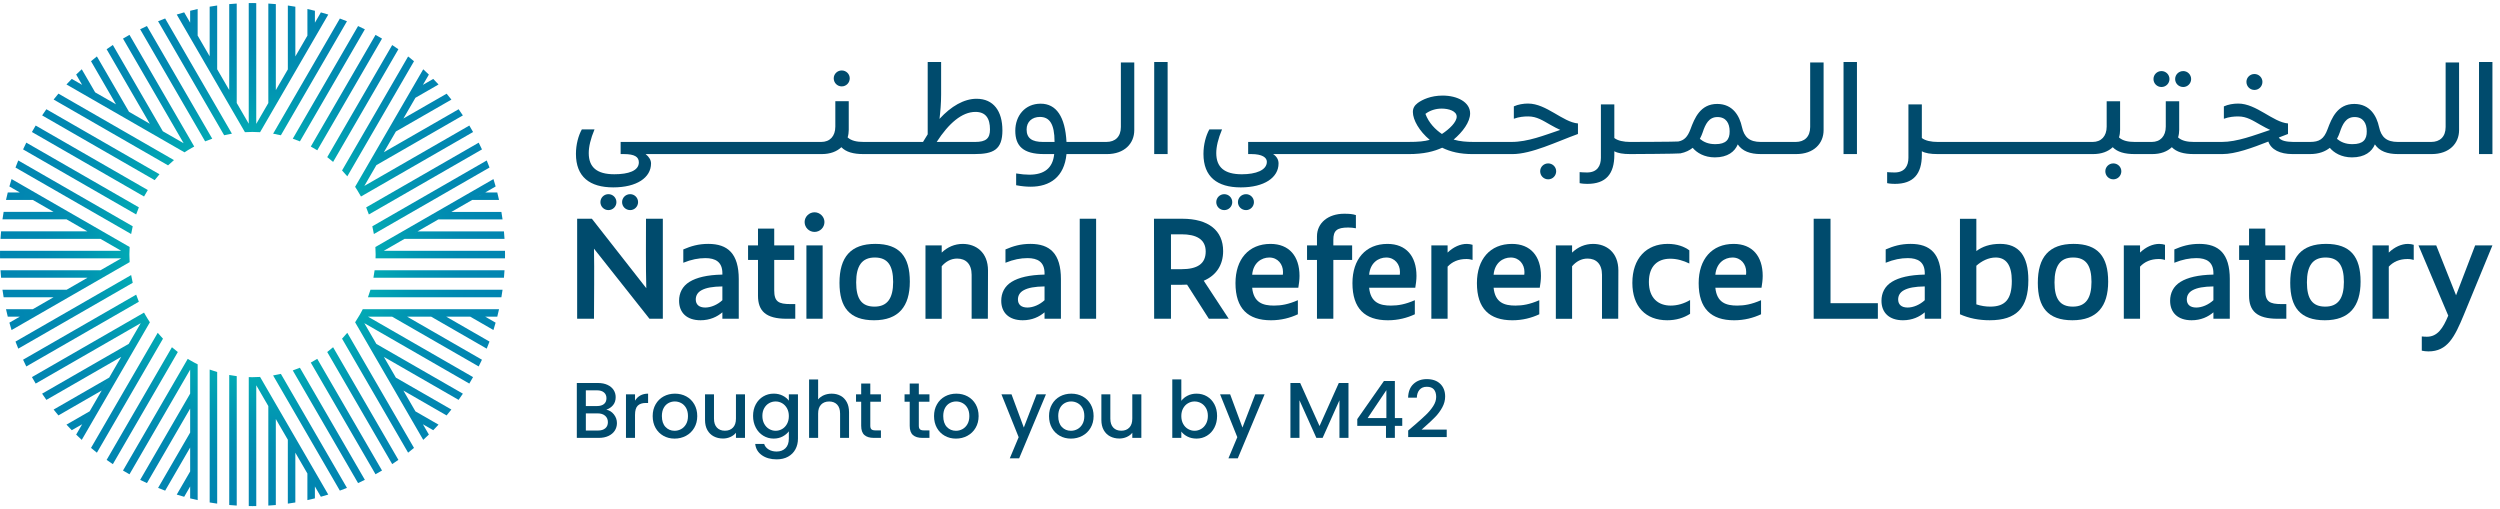
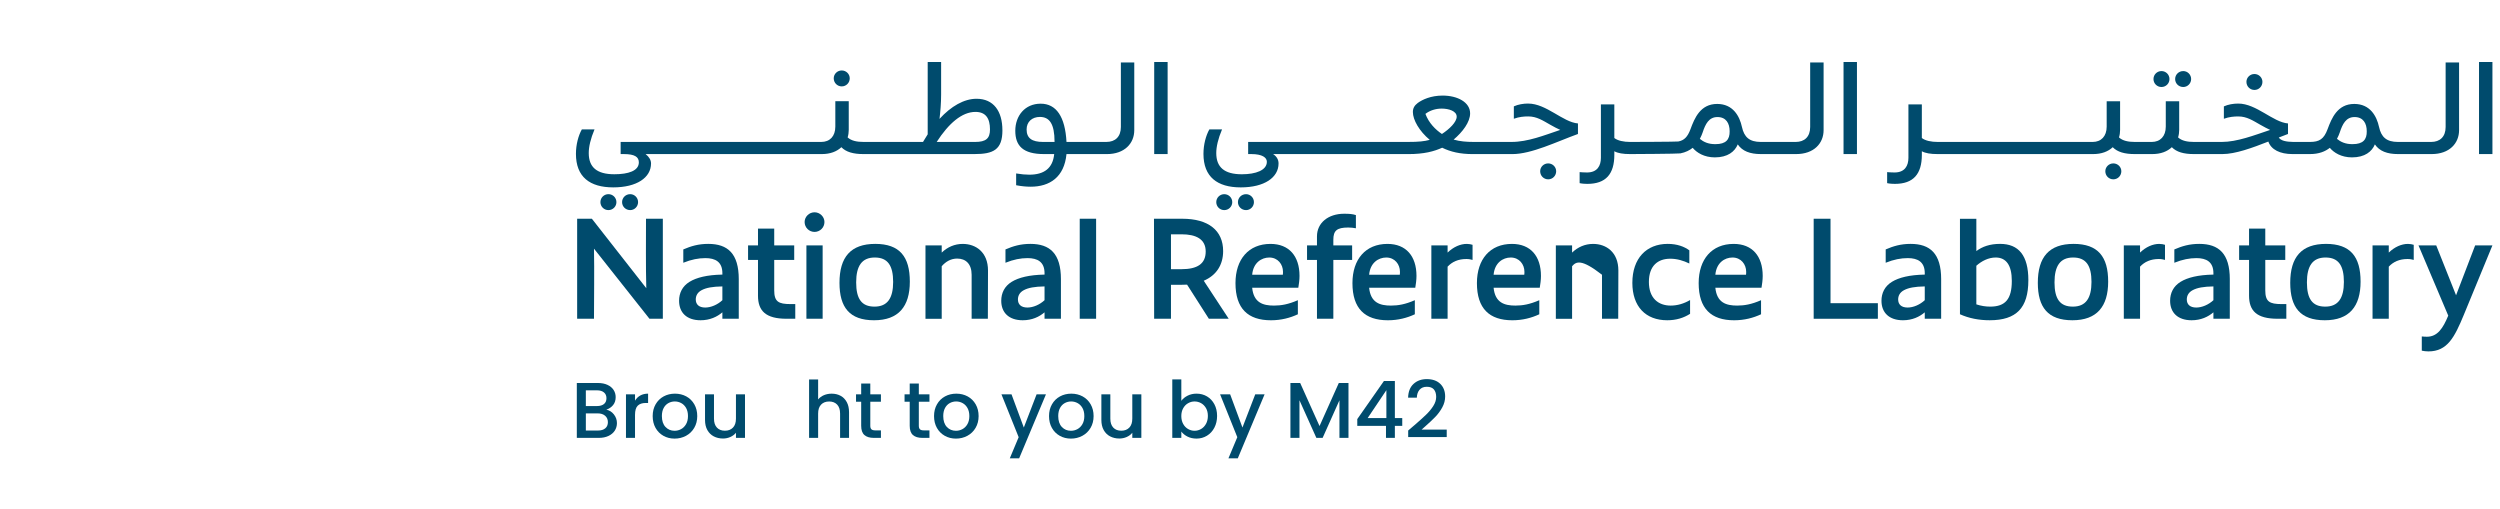
<svg xmlns="http://www.w3.org/2000/svg" width="319" height="65" viewBox="0 0 319 65" fill="none">
  <g clip-path="url(#clip0_2970_10117)">
-     <path d="M19.118 15.794L13.605 6.28C13.868 6.099 14.133 5.917 14.4 5.741L20.775 16.747L19.118 15.794ZM16.463 14.268L12.364 7.201C12.11 7.401 11.857 7.607 11.612 7.811L14.798 13.31L16.464 14.267L16.463 14.268ZM12.143 11.786L10.432 8.838C10.188 9.057 9.953 9.281 9.718 9.511L10.483 10.832L12.143 11.786ZM18.748 3.322C18.455 3.451 18.168 3.59 17.881 3.732L26.174 18.037C26.471 17.913 26.774 17.802 27.081 17.695L18.748 3.322ZM23.5 1.575C23.179 1.665 22.863 1.76 22.552 1.856L31.254 16.866C31.573 16.848 31.896 16.834 32.221 16.834C32.263 16.834 32.305 16.834 32.347 16.834L23.501 1.575H23.5ZM21.072 2.357C20.769 2.471 20.468 2.586 20.17 2.711L28.601 17.256C28.928 17.18 29.257 17.112 29.592 17.056L21.073 2.357H21.072ZM24.783 18.697L16.522 4.448C16.244 4.606 15.966 4.763 15.694 4.925L23.435 18.279L24.465 18.877C24.567 18.818 24.679 18.753 24.785 18.697H24.783ZM44.316 42.464C44.102 42.722 43.877 42.971 43.646 43.214L52.074 57.76C52.328 57.564 52.582 57.359 52.826 57.154L44.315 42.466L44.316 42.464ZM45.886 40.197C45.705 40.513 45.515 40.823 45.314 41.126L54.005 56.127C54.249 55.903 54.489 55.678 54.724 55.45L45.886 40.197ZM42.503 44.306C42.259 44.517 42.009 44.721 41.753 44.916L50.044 59.218C50.307 59.046 50.571 58.864 50.834 58.679L42.503 44.306ZM35.84 47.707C35.513 47.784 35.184 47.851 34.849 47.907L43.365 62.602C43.668 62.492 43.974 62.378 44.271 62.254L35.84 47.707ZM33.186 48.097C32.866 48.116 32.544 48.129 32.22 48.129C32.179 48.129 32.14 48.126 32.1 48.126L40.942 63.384C41.258 63.298 41.575 63.203 41.885 63.107L33.186 48.097ZM40.482 45.788C40.211 45.955 39.937 46.116 39.655 46.266L47.916 60.516C48.194 60.359 48.472 60.202 48.745 60.039L40.482 45.789V45.788ZM38.267 46.925C37.969 47.049 37.664 47.161 37.358 47.268L45.689 61.641C45.981 61.512 46.269 61.374 46.556 61.226L38.268 46.925H38.267ZM17.375 27.363C17.481 27.056 17.593 26.754 17.719 26.458L3.357 18.2C3.212 18.486 3.075 18.772 2.945 19.064L17.376 27.364L17.375 27.363ZM16.734 29.861C16.791 29.528 16.858 29.2 16.935 28.875L2.33 20.475C2.206 20.77 2.09 21.076 1.975 21.377L16.734 29.861ZM18.38 25.074C18.531 24.793 18.693 24.519 18.86 24.249L4.552 16.018C4.389 16.29 4.231 16.567 4.073 16.843L18.38 25.074ZM19.736 22.985C19.933 22.729 20.138 22.48 20.35 22.237L5.918 13.938C5.731 14.2 5.549 14.463 5.376 14.725L19.736 22.985ZM16.51 32.48C16.51 32.156 16.523 31.837 16.542 31.517L1.476 22.848C1.38 23.159 1.284 23.473 1.198 23.793L16.514 32.604C16.514 32.565 16.514 32.522 16.514 32.482L16.51 32.48ZM23.542 19.437C23.844 19.238 24.153 19.05 24.47 18.872L9.157 10.067C8.928 10.301 8.702 10.535 8.481 10.778L23.542 19.437ZM21.444 21.1C21.689 20.869 21.94 20.644 22.199 20.429L7.456 11.947C7.245 12.196 7.039 12.449 6.843 12.701L21.444 21.1ZM51.47 49.836L56.984 53.009C57.194 52.76 57.395 52.508 57.596 52.255L50.513 48.186L51.47 49.836ZM53.965 54.139H53.966L55.279 54.895C55.508 54.661 55.733 54.427 55.955 54.184L53.008 52.49L53.965 54.141V54.139ZM62.105 44.487C62.23 44.191 62.346 43.886 62.46 43.585L56.937 40.407H55.016L62.105 44.487ZM61.08 46.758C61.224 46.477 61.362 46.19 61.497 45.9L51.95 40.407H50.034L61.081 46.758H61.08ZM60.002 40.407L62.962 42.111C63.058 41.8 63.154 41.486 63.24 41.172L61.913 40.408H60.001L60.002 40.407ZM48.981 45.538L58.517 51.024C58.703 50.762 58.885 50.498 59.063 50.232L48.021 43.884L48.981 45.539V45.538ZM46.486 41.236H46.489L59.883 48.944C60.047 48.672 60.205 48.395 60.362 48.118L46.958 40.407H46.007L46.487 41.236H46.486ZM16.542 33.444C16.523 33.125 16.51 32.804 16.51 32.48C16.51 32.441 16.51 32.405 16.51 32.365L1.198 41.172C1.284 41.491 1.38 41.806 1.476 42.116L16.546 33.445L16.542 33.444ZM11.437 52.483L8.481 54.182C8.701 54.425 8.926 54.659 9.157 54.893L10.48 54.136L11.438 52.483H11.437ZM13.93 48.181L6.843 52.259C7.04 52.512 7.245 52.764 7.452 53.008L12.976 49.829L13.93 48.181ZM17.717 38.501C17.593 38.205 17.481 37.903 17.375 37.598L2.944 45.898C3.073 46.19 3.212 46.476 3.355 46.762L17.717 38.501ZM16.935 36.087C16.858 35.761 16.791 35.431 16.734 35.098L1.977 43.585C2.091 43.886 2.206 44.191 2.331 44.487L16.936 36.087H16.935ZM18.38 39.887L4.075 48.118C4.232 48.395 4.39 48.672 4.553 48.944L17.959 41.232L18.555 40.199C18.497 40.096 18.435 39.992 18.378 39.888L18.38 39.887ZM16.425 43.878L5.372 50.232C5.549 50.5 5.731 50.762 5.919 51.024L15.467 45.534L16.425 43.878ZM32.697 15.806V0.399C32.539 0.387 32.376 0.387 32.218 0.387C32.061 0.387 31.897 0.387 31.739 0.392V15.793L32.222 16.626L32.697 15.807V15.806ZM29.249 11.492L30.207 13.145V0.454C29.886 0.469 29.565 0.492 29.249 0.525V11.493V11.492ZM24.262 2.891L25.22 4.544V1.15C24.899 1.217 24.578 1.294 24.262 1.375V2.892V2.891ZM26.753 7.19L27.711 8.842V0.701C27.39 0.744 27.069 0.791 26.753 0.853V7.191V7.19ZM40.183 1.375C39.867 1.294 39.546 1.217 39.225 1.15V4.548L40.183 2.895V1.375ZM37.687 0.856C37.371 0.793 37.05 0.746 36.729 0.703V8.856L37.687 7.203V0.856ZM35.196 0.525C34.88 0.492 34.559 0.468 34.238 0.454V13.157L35.196 11.504V0.525ZM24.264 63.59C24.579 63.67 24.901 63.747 25.222 63.814V46.489C24.895 46.327 24.577 46.155 24.264 45.971V63.589V63.59ZM34.237 51.812V64.512C34.558 64.497 34.879 64.474 35.195 64.441V53.467L34.237 51.812ZM36.727 56.111V64.263C37.048 64.22 37.37 64.173 37.685 64.115V57.764L36.727 56.111ZM39.223 60.417V63.814C39.544 63.747 39.866 63.67 40.181 63.59V62.071L39.223 60.417ZM29.25 64.439C29.566 64.473 29.887 64.497 30.208 64.51V47.997C29.886 47.956 29.566 47.907 29.25 47.847V64.439ZM26.754 64.115C27.07 64.173 27.391 64.22 27.712 64.263V47.472C27.388 47.375 27.069 47.27 26.754 47.155V64.115ZM32.101 48.128C31.981 48.125 31.861 48.122 31.742 48.118V64.574C31.9 64.579 32.063 64.579 32.221 64.579C32.379 64.579 32.542 64.579 32.7 64.574V49.157L32.136 48.183L32.102 48.126L32.101 48.128ZM37.36 17.697C37.668 17.803 37.971 17.916 38.27 18.04L46.557 3.739C46.27 3.591 45.983 3.452 45.69 3.323L37.359 17.697H37.36ZM35.195 16.465L34.851 17.058C35.184 17.115 35.514 17.182 35.841 17.259L44.272 2.713C43.975 2.59 43.669 2.474 43.367 2.365L35.195 16.466V16.465ZM32.221 16.835C32.545 16.835 32.867 16.849 33.186 16.868L41.888 1.857C41.576 1.762 41.261 1.666 40.945 1.58L32.102 16.835C32.143 16.835 32.182 16.835 32.222 16.835H32.221ZM43.647 21.752C43.878 21.995 44.102 22.243 44.316 22.5L52.827 7.812C52.583 7.607 52.329 7.402 52.076 7.206L43.647 21.75V21.752ZM41.755 20.05C42.011 20.246 42.26 20.451 42.505 20.66L50.834 6.285C50.571 6.1 50.307 5.919 50.044 5.747L41.755 20.05ZM39.658 18.698C39.938 18.849 40.214 19.009 40.485 19.177L48.747 4.927C48.475 4.764 48.197 4.607 47.919 4.45L39.659 18.698H39.658ZM54.006 8.839L45.312 23.836C45.515 24.138 45.702 24.456 45.883 24.773L54.724 9.516C54.489 9.288 54.249 9.063 54.005 8.839H54.006ZM19.125 41.123C18.925 40.823 18.736 40.514 18.557 40.2L9.718 55.455C9.953 55.683 10.188 55.908 10.432 56.128L19.125 41.124V41.123ZM20.172 62.254C20.468 62.378 20.771 62.493 21.073 62.607L24.264 57.105V55.197L20.173 62.254H20.172ZM22.553 63.109C22.865 63.204 23.18 63.3 23.501 63.39L24.264 62.072V60.159L22.553 63.107V63.109ZM20.796 43.216C20.566 42.972 20.34 42.724 20.126 42.466L11.612 57.154C11.857 57.359 12.11 57.564 12.364 57.764L20.796 43.216ZM17.882 61.234C18.169 61.378 18.457 61.515 18.75 61.644L24.264 52.134V50.226L17.883 61.234H17.882ZM23.956 45.789L15.694 60.042C15.966 60.204 16.244 60.362 16.522 60.519L24.264 47.167V45.973C24.161 45.913 24.057 45.851 23.956 45.789ZM22.691 44.918C22.433 44.722 22.183 44.517 21.938 44.306L13.605 58.686C13.868 58.867 14.133 59.049 14.4 59.225L22.691 44.918ZM51.617 30.479H64.375C64.36 30.159 64.337 29.839 64.303 29.525H53.278L51.617 30.479ZM60.256 25.512H63.676C63.608 25.192 63.532 24.872 63.451 24.558H61.918L60.257 25.512H60.256ZM55.941 27.993H64.125C64.082 27.673 64.035 27.353 63.977 27.039H57.599L55.94 27.993H55.941ZM46.953 37.927H63.977C64.035 37.613 64.082 37.293 64.125 36.973H47.271C47.174 37.296 47.069 37.614 46.953 37.927ZM47.648 35.441H64.303C64.337 35.127 64.361 34.807 64.375 34.487H47.799C47.757 34.808 47.708 35.127 47.648 35.441ZM48.963 32.006L47.928 32.601C47.926 32.719 47.923 32.842 47.919 32.96H64.437C64.442 32.803 64.442 32.64 64.442 32.483C64.442 32.326 64.442 32.163 64.437 32.006H48.963ZM45.766 40.41H63.451C63.532 40.095 63.608 39.775 63.676 39.455H46.286C46.124 39.781 45.95 40.098 45.766 40.41ZM55.957 10.781C55.737 10.538 55.512 10.304 55.281 10.07L53.966 10.828L53.009 12.478L55.957 10.781ZM57.601 12.708C57.4 12.456 57.199 12.203 56.988 11.954L51.478 15.12L50.517 16.778L57.601 12.708ZM59.062 14.727C58.889 14.465 58.707 14.201 58.521 13.939L48.983 19.421L48.027 21.072L59.063 14.727H59.062ZM60.365 16.845C60.207 16.568 60.049 16.291 59.886 16.02L46.491 23.724L45.884 24.771C45.942 24.873 46.006 24.972 46.061 25.075L60.365 16.846V16.845ZM61.5 19.064C61.366 18.772 61.227 18.486 61.083 18.205L46.724 26.461C46.848 26.758 46.961 27.06 47.066 27.365L61.5 19.065V19.064ZM62.463 21.378C62.348 21.077 62.234 20.772 62.108 20.476L47.507 28.876C47.584 29.201 47.652 29.53 47.708 29.862L62.463 21.377V21.378ZM62.966 22.852L47.899 31.519C47.917 31.838 47.931 32.158 47.931 32.482C47.931 32.522 47.93 32.554 47.928 32.601L63.244 23.793C63.158 23.479 63.062 23.163 62.966 22.854V22.852ZM6.842 27.037H0.464C0.406 27.352 0.359 27.672 0.316 27.991H8.501L6.842 27.037ZM15.479 32.005H0.005C0 32.162 0 32.324 0 32.482C0 32.639 0 32.801 0.005 32.959H15.485L16.317 32.482L15.479 32.005ZM2.526 24.555H0.992C0.911 24.869 0.834 25.189 0.766 25.509H4.185L2.526 24.555ZM11.166 29.522H0.139C0.105 29.837 0.081 30.157 0.067 30.476H12.825L11.166 29.522ZM12.827 34.485H0.067C0.082 34.805 0.105 35.125 0.139 35.44H11.166L12.827 34.485ZM0.316 36.973C0.359 37.293 0.406 37.613 0.464 37.927H6.843L8.5 36.973H0.316ZM0.766 39.454C0.834 39.774 0.911 40.094 0.992 40.408H2.526L4.185 39.454H0.766Z" fill="url(#paint0_radial_2970_10117)" />
    <path d="M78.325 52.87C78.588 53.2 78.721 53.573 78.721 53.99C78.721 54.346 78.628 54.667 78.443 54.952C78.257 55.239 77.989 55.463 77.639 55.627C77.288 55.792 76.88 55.874 76.415 55.874H73.602V48.87H76.284C76.763 48.87 77.174 48.95 77.519 49.111C77.863 49.273 78.122 49.489 78.297 49.762C78.472 50.033 78.56 50.339 78.56 50.675C78.56 51.078 78.452 51.414 78.236 51.682C78.02 51.951 77.73 52.15 77.366 52.278C77.744 52.345 78.065 52.544 78.327 52.872L78.325 52.87ZM74.753 51.812H76.18C76.558 51.812 76.853 51.725 77.065 51.555C77.278 51.384 77.384 51.137 77.384 50.814C77.384 50.492 77.277 50.251 77.065 50.074C76.852 49.896 76.558 49.806 76.18 49.806H74.753V51.812ZM77.233 54.654C77.455 54.466 77.567 54.204 77.567 53.868C77.567 53.532 77.448 53.252 77.214 53.051C76.978 52.849 76.663 52.748 76.272 52.748H74.754V54.935H76.312C76.704 54.935 77.01 54.841 77.233 54.653V54.654Z" fill="#004B6D" />
    <path d="M81.7 50.466C81.979 50.309 82.312 50.23 82.697 50.23V51.419H82.404C81.952 51.419 81.609 51.533 81.377 51.762C81.144 51.99 81.028 52.387 81.028 52.951V55.874H79.874V50.32H81.028V51.126C81.196 50.844 81.42 50.623 81.701 50.466H81.7Z" fill="#004B6D" />
    <path d="M84.649 55.607C84.224 55.369 83.891 55.032 83.647 54.599C83.404 54.165 83.282 53.663 83.282 53.092C83.282 52.521 83.406 52.028 83.656 51.591C83.906 51.154 84.246 50.818 84.679 50.583C85.11 50.348 85.592 50.231 86.125 50.231C86.658 50.231 87.139 50.349 87.573 50.583C88.004 50.818 88.344 51.154 88.595 51.591C88.845 52.028 88.969 52.529 88.969 53.092C88.969 53.655 88.841 54.158 88.585 54.595C88.328 55.032 87.979 55.369 87.538 55.608C87.095 55.847 86.608 55.966 86.075 55.966C85.542 55.966 85.074 55.846 84.649 55.608V55.607ZM86.91 54.755C87.169 54.614 87.381 54.403 87.543 54.12C87.705 53.838 87.786 53.495 87.786 53.092C87.786 52.689 87.708 52.348 87.552 52.069C87.397 51.791 87.191 51.58 86.934 51.439C86.678 51.298 86.401 51.227 86.105 51.227C85.808 51.227 85.533 51.298 85.28 51.439C85.028 51.58 84.827 51.79 84.679 52.069C84.53 52.349 84.456 52.689 84.456 53.092C84.456 53.69 84.61 54.153 84.916 54.478C85.222 54.804 85.61 54.967 86.075 54.967C86.372 54.967 86.65 54.897 86.91 54.755Z" fill="#004B6D" />
    <path d="M95.062 50.321V55.876H93.908V55.22C93.726 55.448 93.489 55.628 93.195 55.759C92.902 55.889 92.589 55.955 92.258 55.955C91.82 55.955 91.427 55.864 91.079 55.683C90.731 55.502 90.459 55.233 90.259 54.877C90.059 54.521 89.961 54.091 89.961 53.587V50.321H91.105V53.416C91.105 53.913 91.229 54.295 91.478 54.56C91.728 54.826 92.068 54.958 92.501 54.958C92.934 54.958 93.276 54.825 93.528 54.56C93.782 54.295 93.907 53.913 93.907 53.416V50.321H95.061H95.062Z" fill="#004B6D" />
-     <path d="M99.873 50.486C100.208 50.657 100.468 50.871 100.657 51.126V50.32H101.82V55.964C101.82 56.475 101.712 56.931 101.496 57.33C101.28 57.729 100.969 58.043 100.56 58.272C100.151 58.5 99.664 58.614 99.097 58.614C98.342 58.614 97.714 58.438 97.215 58.085C96.716 57.733 96.433 57.253 96.365 56.648H97.509C97.597 56.937 97.785 57.171 98.071 57.349C98.357 57.526 98.699 57.616 99.097 57.616C99.563 57.616 99.939 57.475 100.225 57.193C100.511 56.91 100.656 56.501 100.656 55.963V55.036C100.46 55.298 100.196 55.518 99.861 55.696C99.526 55.873 99.147 55.963 98.722 55.963C98.237 55.963 97.793 55.841 97.392 55.595C96.99 55.35 96.673 55.007 96.441 54.567C96.209 54.127 96.091 53.627 96.091 53.069C96.091 52.512 96.207 52.019 96.441 51.588C96.674 51.158 96.99 50.824 97.392 50.586C97.793 50.348 98.237 50.228 98.722 50.228C99.154 50.228 99.537 50.314 99.87 50.485L99.873 50.486ZM100.42 52.094C100.26 51.812 100.054 51.596 99.798 51.449C99.541 51.301 99.265 51.227 98.968 51.227C98.671 51.227 98.394 51.3 98.138 51.443C97.882 51.588 97.674 51.799 97.516 52.079C97.357 52.358 97.279 52.689 97.279 53.072C97.279 53.455 97.358 53.791 97.516 54.08C97.674 54.369 97.883 54.589 98.144 54.74C98.403 54.891 98.678 54.967 98.968 54.967C99.258 54.967 99.541 54.893 99.798 54.745C100.054 54.597 100.262 54.381 100.42 54.095C100.577 53.81 100.657 53.475 100.657 53.092C100.657 52.709 100.577 52.377 100.42 52.095V52.094Z" fill="#004B6D" />
    <path d="M107.26 50.502C107.594 50.684 107.856 50.953 108.049 51.309C108.241 51.665 108.338 52.095 108.338 52.599V55.876H107.195V52.771C107.195 52.274 107.07 51.892 106.82 51.627C106.57 51.363 106.229 51.23 105.799 51.23C105.368 51.23 105.024 51.363 104.772 51.627C104.518 51.894 104.393 52.274 104.393 52.771V55.876H103.239V48.417H104.393V50.968C104.589 50.732 104.837 50.551 105.136 50.423C105.436 50.296 105.765 50.232 106.123 50.232C106.548 50.232 106.927 50.322 107.261 50.504L107.26 50.502Z" fill="#004B6D" />
    <path d="M111.05 51.258V54.333C111.05 54.541 111.098 54.69 111.197 54.782C111.294 54.873 111.461 54.917 111.697 54.917H112.406V55.874H111.495C110.976 55.874 110.578 55.753 110.301 55.511C110.024 55.27 109.887 54.877 109.887 54.333V51.258H109.228V50.32H109.887V48.94H111.05V50.32H112.406V51.258H111.05Z" fill="#004B6D" />
    <path d="M117.242 51.258V54.333C117.242 54.541 117.291 54.69 117.39 54.782C117.487 54.873 117.654 54.917 117.89 54.917H118.598V55.874H117.688C117.168 55.874 116.77 55.753 116.494 55.511C116.217 55.27 116.079 54.877 116.079 54.333V51.258H115.421V50.32H116.079V48.94H117.242V50.32H118.598V51.258H117.242Z" fill="#004B6D" />
    <path d="M120.551 55.607C120.126 55.369 119.792 55.032 119.548 54.599C119.305 54.165 119.184 53.663 119.184 53.092C119.184 52.521 119.308 52.028 119.558 51.591C119.807 51.154 120.147 50.818 120.58 50.583C121.012 50.348 121.494 50.231 122.027 50.231C122.56 50.231 123.041 50.349 123.474 50.583C123.906 50.818 124.246 51.154 124.497 51.591C124.747 52.028 124.871 52.529 124.871 53.092C124.871 53.655 124.743 54.158 124.486 54.595C124.23 55.032 123.88 55.369 123.439 55.608C122.997 55.847 122.51 55.966 121.977 55.966C121.444 55.966 120.976 55.846 120.551 55.608V55.607ZM122.812 54.755C123.071 54.614 123.283 54.403 123.445 54.12C123.607 53.838 123.688 53.495 123.688 53.092C123.688 52.689 123.609 52.348 123.454 52.069C123.299 51.791 123.093 51.58 122.836 51.439C122.58 51.298 122.303 51.227 122.006 51.227C121.71 51.227 121.434 51.298 121.182 51.439C120.93 51.58 120.729 51.79 120.58 52.069C120.432 52.349 120.358 52.689 120.358 53.092C120.358 53.69 120.512 54.153 120.818 54.478C121.124 54.804 121.511 54.967 121.977 54.967C122.274 54.967 122.552 54.897 122.812 54.755Z" fill="#004B6D" />
    <path d="M133.462 50.321L130.042 58.486H128.848L129.981 55.784L127.786 50.321H129.071L130.639 54.554L132.268 50.321H133.462Z" fill="#004B6D" />
    <path d="M135.223 55.607C134.798 55.369 134.465 55.032 134.221 54.599C133.978 54.165 133.856 53.663 133.856 53.092C133.856 52.521 133.98 52.028 134.23 51.591C134.48 51.154 134.82 50.818 135.253 50.583C135.684 50.348 136.166 50.231 136.699 50.231C137.232 50.231 137.714 50.349 138.147 50.583C138.578 50.818 138.918 51.154 139.169 51.591C139.419 52.028 139.543 52.529 139.543 53.092C139.543 53.655 139.415 54.158 139.159 54.595C138.902 55.032 138.553 55.369 138.112 55.608C137.669 55.847 137.182 55.966 136.649 55.966C136.116 55.966 135.648 55.846 135.223 55.608V55.607ZM137.484 54.755C137.743 54.614 137.955 54.403 138.117 54.12C138.279 53.838 138.36 53.495 138.36 53.092C138.36 52.689 138.282 52.348 138.126 52.069C137.971 51.791 137.765 51.58 137.509 51.439C137.252 51.298 136.976 51.227 136.679 51.227C136.382 51.227 136.107 51.298 135.854 51.439C135.602 51.58 135.401 51.79 135.253 52.069C135.104 52.349 135.03 52.689 135.03 53.092C135.03 53.69 135.184 54.153 135.49 54.478C135.796 54.804 136.184 54.967 136.649 54.967C136.946 54.967 137.224 54.897 137.484 54.755Z" fill="#004B6D" />
    <path d="M145.636 50.321V55.876H144.482V55.22C144.3 55.448 144.063 55.628 143.769 55.759C143.476 55.889 143.163 55.955 142.832 55.955C142.394 55.955 142.001 55.864 141.653 55.683C141.305 55.502 141.033 55.233 140.833 54.877C140.633 54.521 140.535 54.091 140.535 53.587V50.321H141.679V53.416C141.679 53.913 141.803 54.295 142.053 54.56C142.302 54.826 142.642 54.958 143.075 54.958C143.508 54.958 143.85 54.825 144.102 54.56C144.356 54.295 144.481 53.913 144.481 53.416V50.321H145.635H145.636Z" fill="#004B6D" />
    <path d="M151.54 50.486C151.88 50.316 152.26 50.23 152.679 50.23C153.171 50.23 153.616 50.348 154.014 50.582C154.412 50.817 154.725 51.152 154.956 51.584C155.186 52.019 155.3 52.513 155.3 53.071C155.3 53.629 155.186 54.127 154.956 54.568C154.727 55.009 154.411 55.352 154.01 55.596C153.608 55.842 153.166 55.964 152.68 55.964C152.248 55.964 151.865 55.88 151.532 55.712C151.197 55.544 150.933 55.329 150.737 55.067V55.873H149.584V48.414H150.737V51.146C150.933 50.877 151.201 50.657 151.541 50.486H151.54ZM153.888 52.079C153.728 51.801 153.519 51.589 153.26 51.443C153 51.3 152.722 51.227 152.425 51.227C152.128 51.227 151.86 51.301 151.601 51.449C151.34 51.596 151.131 51.812 150.973 52.094C150.814 52.376 150.736 52.709 150.736 53.091C150.736 53.473 150.816 53.809 150.973 54.094C151.131 54.38 151.34 54.596 151.601 54.744C151.86 54.892 152.135 54.966 152.425 54.966C152.715 54.966 153 54.891 153.26 54.739C153.519 54.588 153.728 54.368 153.888 54.079C154.045 53.79 154.125 53.454 154.125 53.071C154.125 52.688 154.045 52.357 153.888 52.078V52.079Z" fill="#004B6D" />
    <path d="M161.361 50.321L157.941 58.486H156.747L157.88 55.784L155.685 50.321H156.969L158.537 54.554L160.167 50.321H161.361Z" fill="#004B6D" />
    <path d="M172.066 48.87V55.874H170.913V51.076L168.768 55.874H167.968L165.812 51.076V55.874H164.658V48.87H165.903L168.372 54.364L170.832 48.87H172.066Z" fill="#004B6D" />
    <path d="M173.189 54.342V53.475L176.589 48.617H177.985V53.344H178.927V54.342H177.985V55.874H176.852V54.342H173.189ZM176.902 49.786L174.514 53.344H176.902V49.786Z" fill="#004B6D" />
    <path d="M180.414 54.313C181.061 53.755 181.573 53.297 181.946 52.936C182.32 52.578 182.633 52.203 182.883 51.813C183.132 51.423 183.257 51.033 183.257 50.644C183.257 50.254 183.161 49.925 182.968 49.696C182.775 49.468 182.474 49.353 182.063 49.353C181.651 49.353 181.356 49.48 181.137 49.731C180.917 49.984 180.801 50.321 180.788 50.744H179.674C179.695 49.978 179.925 49.392 180.368 48.985C180.809 48.579 181.372 48.375 182.053 48.375C182.788 48.375 183.363 48.577 183.779 48.98C184.193 49.383 184.401 49.921 184.401 50.593C184.401 51.076 184.278 51.541 184.031 51.989C183.784 52.437 183.491 52.836 183.151 53.189C182.81 53.541 182.377 53.95 181.851 54.413L181.395 54.817H184.602V55.773H179.684V54.936L180.412 54.311L180.414 54.313Z" fill="#004B6D" />
    <path d="M84.578 27.91V40.673H82.871L75.793 31.73C75.851 34.635 75.793 37.978 75.793 40.673H73.644V27.91H75.523L82.467 36.776C82.39 33.91 82.43 30.623 82.43 27.91H84.579H84.578Z" fill="#004B6D" />
    <path d="M94.266 35.629V40.674H92.175V39.852C91.503 40.426 90.583 40.865 89.394 40.865C87.629 40.865 86.651 39.891 86.651 38.382C86.651 37.406 87.055 36.528 87.995 35.954C88.877 35.419 90.201 35.075 92.176 35.038V34.864C92.176 33.413 91.275 32.936 90.009 32.936C89.127 32.936 88.226 33.108 87.189 33.527V31.827C88.168 31.406 89.107 31.12 90.374 31.12C92.848 31.12 94.267 32.343 94.267 35.629H94.266ZM92.175 38.304V36.547C90.909 36.566 90.104 36.719 89.528 37.026C88.991 37.31 88.78 37.751 88.78 38.209C88.78 38.841 89.184 39.242 89.988 39.242C90.718 39.242 91.561 38.879 92.175 38.305V38.304Z" fill="#004B6D" />
    <path d="M101.477 38.801V40.673H100.364C97.698 40.673 96.72 39.661 96.72 37.731V33.164H95.453V31.311H96.72V29.171H98.791V31.311H101.342V33.164H98.791V37.043C98.791 38.494 99.328 38.801 100.882 38.801H101.476H101.477Z" fill="#004B6D" />
    <path d="M102.669 28.33C102.669 27.662 103.243 27.088 103.934 27.088C104.625 27.088 105.2 27.662 105.2 28.33C105.2 29.037 104.624 29.592 103.934 29.592C103.245 29.592 102.669 29.037 102.669 28.33ZM102.898 31.311H104.969V40.673H102.898V31.311Z" fill="#004B6D" />
    <path d="M107.118 36.087C107.118 32.801 108.558 31.12 111.683 31.12C114.807 31.12 116.094 32.764 116.094 35.935C116.094 39.107 114.655 40.865 111.53 40.865C108.405 40.865 107.118 39.221 107.118 36.087ZM113.965 35.973C113.965 33.89 113.276 32.858 111.626 32.858C109.976 32.858 109.247 33.928 109.247 36.03C109.247 38.132 109.937 39.125 111.587 39.125C113.237 39.125 113.965 38.055 113.965 35.972V35.973Z" fill="#004B6D" />
    <path d="M126.07 34.522L126.051 40.674H123.98V35.057C123.98 33.682 123.233 32.994 122.139 32.994C121.333 32.994 120.682 33.375 120.163 33.969V40.676H118.091V31.314H120.163V32.232C120.892 31.525 121.814 31.123 122.848 31.123C124.516 31.123 126.07 32.174 126.07 34.524V34.522Z" fill="#004B6D" />
    <path d="M135.374 35.629V40.674H133.283V39.852C132.611 40.426 131.691 40.865 130.502 40.865C128.737 40.865 127.759 39.891 127.759 38.382C127.759 37.406 128.163 36.528 129.103 35.954C129.985 35.419 131.309 35.075 133.284 35.038V34.864C133.284 33.413 132.383 32.936 131.117 32.936C130.235 32.936 129.334 33.108 128.298 33.527V31.827C129.276 31.406 130.215 31.12 131.482 31.12C133.956 31.12 135.375 32.343 135.375 35.629H135.374ZM133.283 38.304V36.547C132.017 36.566 131.212 36.719 130.636 37.026C130.099 37.31 129.888 37.751 129.888 38.209C129.888 38.841 130.292 39.242 131.096 39.242C131.826 39.242 132.669 38.879 133.283 38.305V38.304Z" fill="#004B6D" />
    <path d="M137.773 27.91H139.864V40.673H137.773V27.91Z" fill="#004B6D" />
    <path d="M154.251 40.674L151.47 36.319C151.258 36.337 151.029 36.337 150.798 36.337H149.416V40.674H147.269L147.248 27.911H150.855C154.211 27.911 156.072 29.42 156.072 32.039C156.072 33.796 155.21 35.135 153.599 35.821L156.783 40.674H154.252H154.251ZM153.847 32.094C153.847 30.509 152.619 29.897 150.76 29.897H149.416V34.348H150.76C152.756 34.348 153.847 33.68 153.847 32.093V32.094Z" fill="#004B6D" />
    <path d="M165.665 36.719H159.777C159.968 38.629 161.158 38.993 162.557 38.993C163.479 38.993 164.38 38.84 165.608 38.305V40.102C164.628 40.56 163.479 40.867 162.174 40.867C159.24 40.867 157.648 39.376 157.648 36.128C157.648 33.07 159.336 31.122 162.116 31.122C164.495 31.122 165.818 32.689 165.818 35.21C165.818 35.707 165.741 36.28 165.665 36.719ZM159.777 35.057H163.689C163.71 34.923 163.71 34.809 163.71 34.675C163.71 33.738 163.058 32.859 161.964 32.859C160.967 32.859 159.91 33.529 159.777 35.057Z" fill="#004B6D" />
    <path d="M170.134 30.596V31.311H172.532V33.164H170.134V40.673H168.045V33.164H166.778V31.311H168.045V30.158C168.045 28.438 169.483 27.273 171.516 27.273C172.205 27.273 172.59 27.31 173.012 27.445V29.127C172.686 29.069 172.398 29.032 172.034 29.032C170.577 29.032 170.134 29.432 170.134 30.597V30.596Z" fill="#004B6D" />
    <path d="M180.589 36.719H174.701C174.893 38.629 176.083 38.993 177.482 38.993C178.404 38.993 179.305 38.84 180.533 38.305V40.102C179.553 40.56 178.404 40.867 177.099 40.867C174.164 40.867 172.572 39.376 172.572 36.128C172.572 33.07 174.26 31.122 177.041 31.122C179.419 31.122 180.743 32.689 180.743 35.21C180.743 35.707 180.666 36.28 180.589 36.719ZM174.701 35.057H178.614C178.634 34.923 178.634 34.809 178.634 34.675C178.634 33.738 177.983 32.859 176.888 32.859C175.891 32.859 174.835 33.529 174.701 35.057Z" fill="#004B6D" />
    <path d="M187.898 31.236V33.166C187.687 33.108 187.438 33.05 187.111 33.05C186.056 33.05 185.288 33.413 184.714 34.024V40.674H182.641V31.312H184.714V32.23C185.461 31.503 186.343 31.122 187.169 31.122C187.457 31.122 187.706 31.179 187.898 31.237V31.236Z" fill="#004B6D" />
    <path d="M196.472 36.719H190.584C190.776 38.629 191.966 38.993 193.365 38.993C194.286 38.993 195.187 38.84 196.415 38.305V40.102C195.436 40.56 194.286 40.867 192.981 40.867C190.047 40.867 188.455 39.376 188.455 36.128C188.455 33.07 190.143 31.122 192.923 31.122C195.302 31.122 196.626 32.689 196.626 35.21C196.626 35.707 196.549 36.28 196.472 36.719ZM190.584 35.057H194.497C194.517 34.923 194.517 34.809 194.517 34.675C194.517 33.738 193.865 32.859 192.771 32.859C191.774 32.859 190.718 33.529 190.584 35.057Z" fill="#004B6D" />
-     <path d="M206.504 34.522L206.485 40.674H204.414V35.057C204.414 33.682 203.667 32.994 202.573 32.994C201.767 32.994 201.116 33.375 200.598 33.969V40.676H198.525V31.314H200.598V32.232C201.326 31.525 202.248 31.123 203.282 31.123C204.95 31.123 206.504 32.174 206.504 34.524V34.522Z" fill="#004B6D" />
+     <path d="M206.504 34.522L206.485 40.674H204.414V35.057C201.767 32.994 201.116 33.375 200.598 33.969V40.676H198.525V31.314H200.598V32.232C201.326 31.525 202.248 31.123 203.282 31.123C204.95 31.123 206.504 32.174 206.504 34.524V34.522Z" fill="#004B6D" />
    <path d="M208.289 36.087C208.289 32.974 210.073 31.12 212.797 31.12C214.004 31.12 214.907 31.464 215.559 31.943V33.624C214.811 33.261 214.006 33.012 213.123 33.012C211.55 33.012 210.399 33.91 210.399 35.974C210.399 38.039 211.589 38.993 213.181 38.993C214.043 38.993 214.869 38.744 215.654 38.286V40.043C214.849 40.559 213.891 40.865 212.739 40.865C209.976 40.865 208.288 39.107 208.288 36.087H208.289Z" fill="#004B6D" />
    <path d="M224.767 36.719H218.879C219.071 38.629 220.261 38.993 221.66 38.993C222.581 38.993 223.482 38.84 224.71 38.305V40.102C223.731 40.56 222.581 40.867 221.276 40.867C218.342 40.867 216.75 39.376 216.75 36.128C216.75 33.07 218.438 31.122 221.218 31.122C223.597 31.122 224.921 32.689 224.921 35.21C224.921 35.707 224.844 36.28 224.767 36.719ZM218.879 35.057H222.792C222.812 34.923 222.812 34.809 222.812 34.675C222.812 33.738 222.16 32.859 221.066 32.859C220.069 32.859 219.013 33.529 218.879 35.057Z" fill="#004B6D" />
    <path d="M239.616 38.687V40.674H231.425V27.911H233.574V38.687H239.616Z" fill="#004B6D" />
    <path d="M247.691 35.629V40.674H245.599V39.852C244.928 40.426 244.007 40.865 242.819 40.865C241.054 40.865 240.076 39.891 240.076 38.382C240.076 37.406 240.479 36.528 241.42 35.954C242.302 35.419 243.626 35.075 245.601 35.038V34.864C245.601 33.413 244.7 32.936 243.434 32.936C242.552 32.936 241.65 33.108 240.614 33.527V31.827C241.592 31.406 242.531 31.12 243.798 31.12C246.273 31.12 247.692 32.343 247.692 35.629H247.691ZM245.599 38.304V36.547C244.334 36.566 243.529 36.719 242.952 37.026C242.415 37.31 242.205 37.751 242.205 38.209C242.205 38.841 242.608 39.242 243.412 39.242C244.142 39.242 244.986 38.879 245.599 38.305V38.304Z" fill="#004B6D" />
    <path d="M258.817 35.762C258.817 39.297 257.283 40.864 253.888 40.864C252.507 40.864 251.242 40.615 250.091 40.099V27.92H252.182V32.037C252.949 31.463 253.908 31.119 255.212 31.119C257.591 31.119 258.819 32.609 258.819 35.761L258.817 35.762ZM256.707 35.839C256.707 33.832 255.977 32.858 254.654 32.858C253.734 32.858 252.87 33.297 252.181 33.909V38.838C252.774 39.029 253.351 39.125 253.944 39.125C255.882 39.125 256.707 38.169 256.707 35.839Z" fill="#004B6D" />
    <path d="M260.026 36.087C260.026 32.801 261.466 31.12 264.591 31.12C267.715 31.12 269.002 32.764 269.002 35.935C269.002 39.107 267.563 40.865 264.438 40.865C261.313 40.865 260.026 39.221 260.026 36.087ZM266.873 35.973C266.873 33.89 266.184 32.858 264.534 32.858C262.884 32.858 262.155 33.928 262.155 36.03C262.155 38.132 262.845 39.125 264.495 39.125C266.145 39.125 266.873 38.055 266.873 35.972V35.973Z" fill="#004B6D" />
    <path d="M276.254 31.236V33.166C276.044 33.108 275.794 33.05 275.468 33.05C274.413 33.05 273.645 33.413 273.07 34.024V40.674H270.998V31.312H273.07V32.23C273.818 31.503 274.7 31.122 275.526 31.122C275.813 31.122 276.063 31.179 276.254 31.237V31.236Z" fill="#004B6D" />
    <path d="M284.522 35.629V40.674H282.431V39.852C281.759 40.426 280.839 40.865 279.65 40.865C277.885 40.865 276.907 39.891 276.907 38.382C276.907 37.406 277.311 36.528 278.251 35.954C279.133 35.419 280.457 35.075 282.432 35.038V34.864C282.432 33.413 281.531 32.936 280.265 32.936C279.383 32.936 278.482 33.108 277.446 33.527V31.827C278.424 31.406 279.363 31.12 280.63 31.12C283.104 31.12 284.523 32.343 284.523 35.629H284.522ZM282.431 38.304V36.547C281.165 36.566 280.36 36.719 279.784 37.026C279.247 37.31 279.036 37.751 279.036 38.209C279.036 38.841 279.44 39.242 280.244 39.242C280.974 39.242 281.817 38.879 282.431 38.305V38.304Z" fill="#004B6D" />
    <path d="M291.736 38.801V40.673H290.623C287.957 40.673 286.979 39.661 286.979 37.731V33.164H285.712V31.311H286.979V29.171H289.05V31.311H291.601V33.164H289.05V37.043C289.05 38.494 289.587 38.801 291.141 38.801H291.735H291.736Z" fill="#004B6D" />
    <path d="M292.234 36.087C292.234 32.801 293.674 31.12 296.798 31.12C299.923 31.12 301.21 32.764 301.21 35.935C301.21 39.107 299.77 40.865 296.646 40.865C293.521 40.865 292.234 39.221 292.234 36.087ZM299.081 35.973C299.081 33.89 298.392 32.858 296.742 32.858C295.092 32.858 294.363 33.928 294.363 36.03C294.363 38.132 295.052 39.125 296.702 39.125C298.352 39.125 299.081 38.055 299.081 35.972V35.973Z" fill="#004B6D" />
    <path d="M307.992 31.236V33.166C307.782 33.108 307.532 33.05 307.206 33.05C306.151 33.05 305.383 33.413 304.808 34.024V40.674H302.736V31.312H304.808V32.23C305.556 31.503 306.438 31.122 307.264 31.122C307.55 31.122 307.801 31.179 307.992 31.237V31.236Z" fill="#004B6D" />
    <path d="M318.034 31.311L314.39 40.158C313.202 43.023 312.3 44.839 309.864 44.839C309.557 44.839 309.288 44.801 309.02 44.744V42.929C309.212 42.95 309.424 42.967 309.672 42.967C311.016 42.967 311.726 41.897 312.396 40.274L308.598 31.312H310.862L313.393 37.676L315.83 31.312H318.036L318.034 31.311Z" fill="#004B6D" />
    <path d="M78.655 25.791C78.655 26.356 78.2 26.809 77.635 26.809C77.069 26.809 76.613 26.356 76.613 25.791C76.613 25.227 77.069 24.775 77.635 24.775C78.2 24.775 78.655 25.228 78.655 25.791ZM80.414 24.775C79.832 24.775 79.378 25.228 79.378 25.791C79.378 26.355 79.832 26.809 80.414 26.809C80.964 26.809 81.419 26.356 81.419 25.791C81.419 25.227 80.964 24.775 80.414 24.775ZM107.406 11.024C107.971 11.024 108.427 10.571 108.427 9.992C108.427 9.444 107.971 8.991 107.406 8.991C106.84 8.991 106.384 9.444 106.384 9.992C106.384 10.571 106.84 11.024 107.406 11.024ZM127.909 16.626C127.909 19.113 126.747 19.66 124.328 19.66H110.17C108.867 19.66 107.956 19.394 107.358 18.784C106.777 19.332 105.946 19.66 104.861 19.66H104.656H82.381C82.848 20.038 83.072 20.434 83.072 20.859C83.072 22.664 81.249 23.91 78.25 23.91C75.251 23.91 73.49 22.565 73.49 19.639C73.49 18.433 73.804 17.292 74.244 16.509H75.862C75.359 17.698 75.124 18.73 75.124 19.529C75.124 21.343 76.16 22.235 78.39 22.235C80.18 22.235 81.517 21.797 81.517 20.718C81.517 20.03 80.998 19.66 79.6 19.66H79.193V18.111H104.656H104.798C105.881 18.111 106.588 17.392 106.588 16.155V12.916H108.3V16.577C108.3 16.907 108.253 17.235 108.158 17.532C108.629 17.97 109.352 18.111 110.185 18.111H117.777C117.982 17.783 118.169 17.454 118.374 17.14V7.91H120.087V12.056C120.087 13.168 119.992 14.263 119.881 15.17C121.357 13.557 123.008 12.603 124.609 12.603C126.777 12.603 127.906 14.184 127.906 16.624L127.909 16.626ZM126.322 16.517C126.322 15.094 125.773 14.279 124.469 14.279C122.742 14.279 121.061 15.735 119.521 18.112H124.423C125.821 18.112 126.322 17.659 126.322 16.517ZM143.021 7.973H144.733V16.611C144.733 18.285 143.507 19.662 141.23 19.662H137.074H136.084C135.802 22.587 133.963 23.824 131.514 23.824C130.933 23.824 130.32 23.762 129.66 23.636V22.133C130.32 22.242 130.854 22.289 131.341 22.289C133.242 22.289 134.341 21.46 134.515 19.66H133.211C130.541 19.66 129.551 18.612 129.551 16.688C129.551 14.763 130.792 13.23 132.788 13.23C134.783 13.23 135.914 14.888 136.085 18.111H137.075H141.169C142.299 18.111 143.023 17.454 143.023 16.202V7.972L143.021 7.973ZM134.561 18.097C134.561 15.782 133.901 14.92 132.691 14.92C131.685 14.92 130.995 15.547 130.995 16.517C130.995 17.643 131.685 18.112 133.099 18.112H134.561V18.097ZM147.277 19.662H148.989V7.91H147.277V19.66V19.662ZM158.997 24.777C158.415 24.777 157.961 25.23 157.961 25.793C157.961 26.356 158.415 26.81 158.997 26.81C159.547 26.81 160.002 26.357 160.002 25.793C160.002 25.228 159.547 24.777 158.997 24.777ZM156.216 24.777C155.65 24.777 155.195 25.23 155.195 25.793C155.195 26.356 155.65 26.81 156.216 26.81C156.783 26.81 157.236 26.357 157.236 25.793C157.236 25.228 156.782 24.777 156.216 24.777ZM195.001 13.215C197.311 13.215 199.431 15.594 201.348 15.751V17.08H201.333L201.348 17.096C198.63 18.081 195.428 19.662 192.976 19.662H192.739H187.917C186.315 19.662 185.105 19.38 184.022 18.849C182.985 19.318 181.728 19.662 179.718 19.662H162.452C162.912 19.967 163.143 20.377 163.143 20.86C163.143 22.66 161.32 23.911 158.321 23.911C155.322 23.911 153.561 22.566 153.561 19.64C153.561 18.435 153.875 17.294 154.315 16.51H155.933C155.43 17.7 155.195 18.732 155.195 19.53C155.195 21.344 156.231 22.237 158.461 22.237C160.252 22.237 161.651 21.721 161.651 20.641C161.651 20.108 161.069 19.66 159.672 19.66H159.264V18.111H179.607C181.052 18.111 181.744 18.033 182.435 17.845C181.101 16.735 180.283 15.294 180.283 14.293C180.283 13.824 180.472 13.463 180.912 13.134C181.492 12.712 182.575 12.196 184.084 12.196C185.97 12.196 187.587 13.041 187.587 14.465C187.587 15.575 186.63 16.842 185.483 17.812C186.299 18.048 187.133 18.11 188.012 18.11H192.74H192.741H192.883C194.957 18.11 197.047 17.264 199.088 16.576C198.711 16.404 198.303 16.201 197.816 15.919C196.872 15.387 196.103 14.856 195.004 14.856C194.47 14.856 193.842 14.903 193.166 15.153V13.572C193.717 13.322 194.376 13.212 195.004 13.212L195.001 13.215ZM185.874 14.889C185.874 14.17 184.869 13.857 183.958 13.857C183.189 13.857 182.45 14.092 181.884 14.529C182.308 15.688 183.173 16.548 183.989 17.096C184.947 16.47 185.874 15.578 185.874 14.889ZM197.547 20.85C196.98 20.85 196.526 21.303 196.526 21.851C196.526 22.43 196.98 22.883 197.547 22.883C198.114 22.883 198.567 22.43 198.567 21.851C198.567 21.303 198.111 20.85 197.547 20.85ZM230.978 7.972H232.691V16.61C232.691 18.284 231.464 19.66 229.187 19.66H224.69C223.308 19.66 222.318 19.285 221.738 18.424C221.36 19.347 220.449 20.082 218.816 20.082C217.449 20.082 216.491 19.472 215.988 18.862C215.594 19.178 215.085 19.441 214.415 19.572C214.123 19.628 208.372 19.66 208.015 19.66C207.103 19.66 206.444 19.552 205.989 19.3V19.754C205.989 22.211 204.906 23.462 202.549 23.462C202.296 23.462 201.92 23.448 201.56 23.37V21.961C201.701 21.977 202.094 22.008 202.501 22.008C203.821 22.008 204.275 21.147 204.275 20.131V13.325H205.988V17.611C206.427 17.955 207.182 18.112 208.014 18.112C208.281 18.112 213.946 18.095 214.158 18.053C214.904 17.908 215.337 17.472 215.706 16.485C216.224 15.078 216.962 13.262 219.114 13.262C221.124 13.262 221.973 14.811 222.272 16.204C222.554 17.486 223.214 18.112 224.691 18.112H229.125C230.255 18.112 230.978 17.455 230.978 16.204V7.973V7.972ZM220.702 16.751C220.702 15.733 220.247 14.935 219.147 14.935C218.048 14.935 217.607 15.842 217.261 16.89C217.183 17.11 217.072 17.407 216.901 17.72C217.356 18.096 217.984 18.408 218.895 18.393C220.229 18.393 220.718 17.814 220.702 16.751ZM235.235 19.66H236.947V7.91H235.235V19.66ZM269.661 20.85C269.095 20.85 268.639 21.303 268.639 21.851C268.639 22.43 269.095 22.883 269.661 22.883C270.226 22.883 270.682 22.43 270.682 21.851C270.682 21.303 270.226 20.85 269.661 20.85ZM275.804 11.102C276.37 11.102 276.825 10.649 276.825 10.086C276.825 9.523 276.37 9.069 275.804 9.069C275.237 9.069 274.784 9.522 274.784 10.086C274.784 10.651 275.238 11.102 275.804 11.102ZM278.584 11.102C279.135 11.102 279.589 10.649 279.589 10.086C279.589 9.523 279.135 9.069 278.584 9.069C278.003 9.069 277.548 9.522 277.548 10.086C277.548 10.651 278.003 11.102 278.584 11.102ZM287.664 11.477C288.231 11.477 288.686 11.024 288.686 10.445C288.686 9.898 288.231 9.444 287.664 9.444C287.098 9.444 286.644 9.898 286.644 10.445C286.644 11.024 287.1 11.477 287.664 11.477ZM312.066 7.972H313.778V16.61C313.778 18.284 312.551 19.66 310.274 19.66H305.987C304.606 19.66 303.616 19.285 303.034 18.424C302.658 19.347 301.747 20.082 300.113 20.082C298.746 20.082 297.789 19.472 297.285 18.862C296.72 19.315 295.92 19.66 294.741 19.66H292.519C290.932 19.66 289.801 19.097 289.44 18.064C287.367 18.877 285.23 19.66 283.582 19.66H280.001H283.346H279.938C278.634 19.66 277.724 19.394 277.126 18.784C276.544 19.332 275.712 19.66 274.628 19.66H272.396C271.092 19.66 270.182 19.394 269.584 18.784C269.002 19.332 268.17 19.66 267.087 19.66H247.255C246.343 19.66 245.683 19.552 245.228 19.3V19.754C245.228 22.211 244.145 23.462 241.788 23.462C241.536 23.462 241.159 23.448 240.799 23.37V21.961C240.941 21.977 241.333 22.008 241.741 22.008C243.06 22.008 243.515 21.147 243.515 20.131V13.325H245.227V17.611C245.667 17.955 246.421 18.112 247.254 18.112H267.022C268.105 18.112 268.812 17.393 268.812 16.157V12.918H270.524V16.579C270.524 16.908 270.477 17.236 270.383 17.533C270.853 17.971 271.577 18.112 272.409 18.112H274.562C275.646 18.112 276.353 17.393 276.353 16.157V12.918H278.065V16.579C278.065 16.908 278.018 17.236 277.923 17.533C278.394 17.971 279.117 18.112 279.95 18.112H283.342H279.997H283.483C285.462 18.112 287.614 17.267 289.672 16.579C289.312 16.407 288.903 16.204 288.416 15.921C287.473 15.389 286.704 14.858 285.604 14.858C285.07 14.858 284.442 14.905 283.766 15.155V13.575C284.317 13.325 284.977 13.215 285.604 13.215C287.914 13.215 290.033 15.594 291.949 15.751V17.08H291.934L291.949 17.096C291.573 17.237 291.164 17.393 290.771 17.549C291.039 17.955 291.698 18.097 292.625 18.112H294.738C295.948 18.112 296.528 17.753 296.999 16.485C297.519 15.078 298.257 13.262 300.407 13.262C302.418 13.262 303.266 14.811 303.566 16.204C303.848 17.486 304.507 18.112 305.985 18.112H310.208C311.338 18.112 312.062 17.455 312.062 16.204V7.973L312.066 7.972ZM301.998 16.751C301.998 15.733 301.543 14.935 300.444 14.935C299.344 14.935 298.903 15.842 298.558 16.89C298.479 17.11 298.369 17.407 298.197 17.72C298.652 18.096 299.281 18.408 300.191 18.393C301.527 18.393 302.014 17.814 301.998 16.751ZM316.322 7.91V19.66H318.034V7.91H316.322Z" fill="#004B6D" />
  </g>
  <defs>
    <radialGradient id="paint0_radial_2970_10117" cx="0" cy="0" r="1" gradientUnits="userSpaceOnUse" gradientTransform="translate(32.221 32.482) scale(32.221 32.096)">
      <stop offset="0.48" stop-color="#02AAB4" />
      <stop offset="0.66" stop-color="#0195B2" />
      <stop offset="0.83" stop-color="#0189B1" />
      <stop offset="1" stop-color="#0185B1" />
    </radialGradient>
    <clipPath id="clip0_2970_10117">
      <rect width="318.034" height="64.191" fill="white" transform="translate(0 0.387)" />
    </clipPath>
  </defs>
</svg>